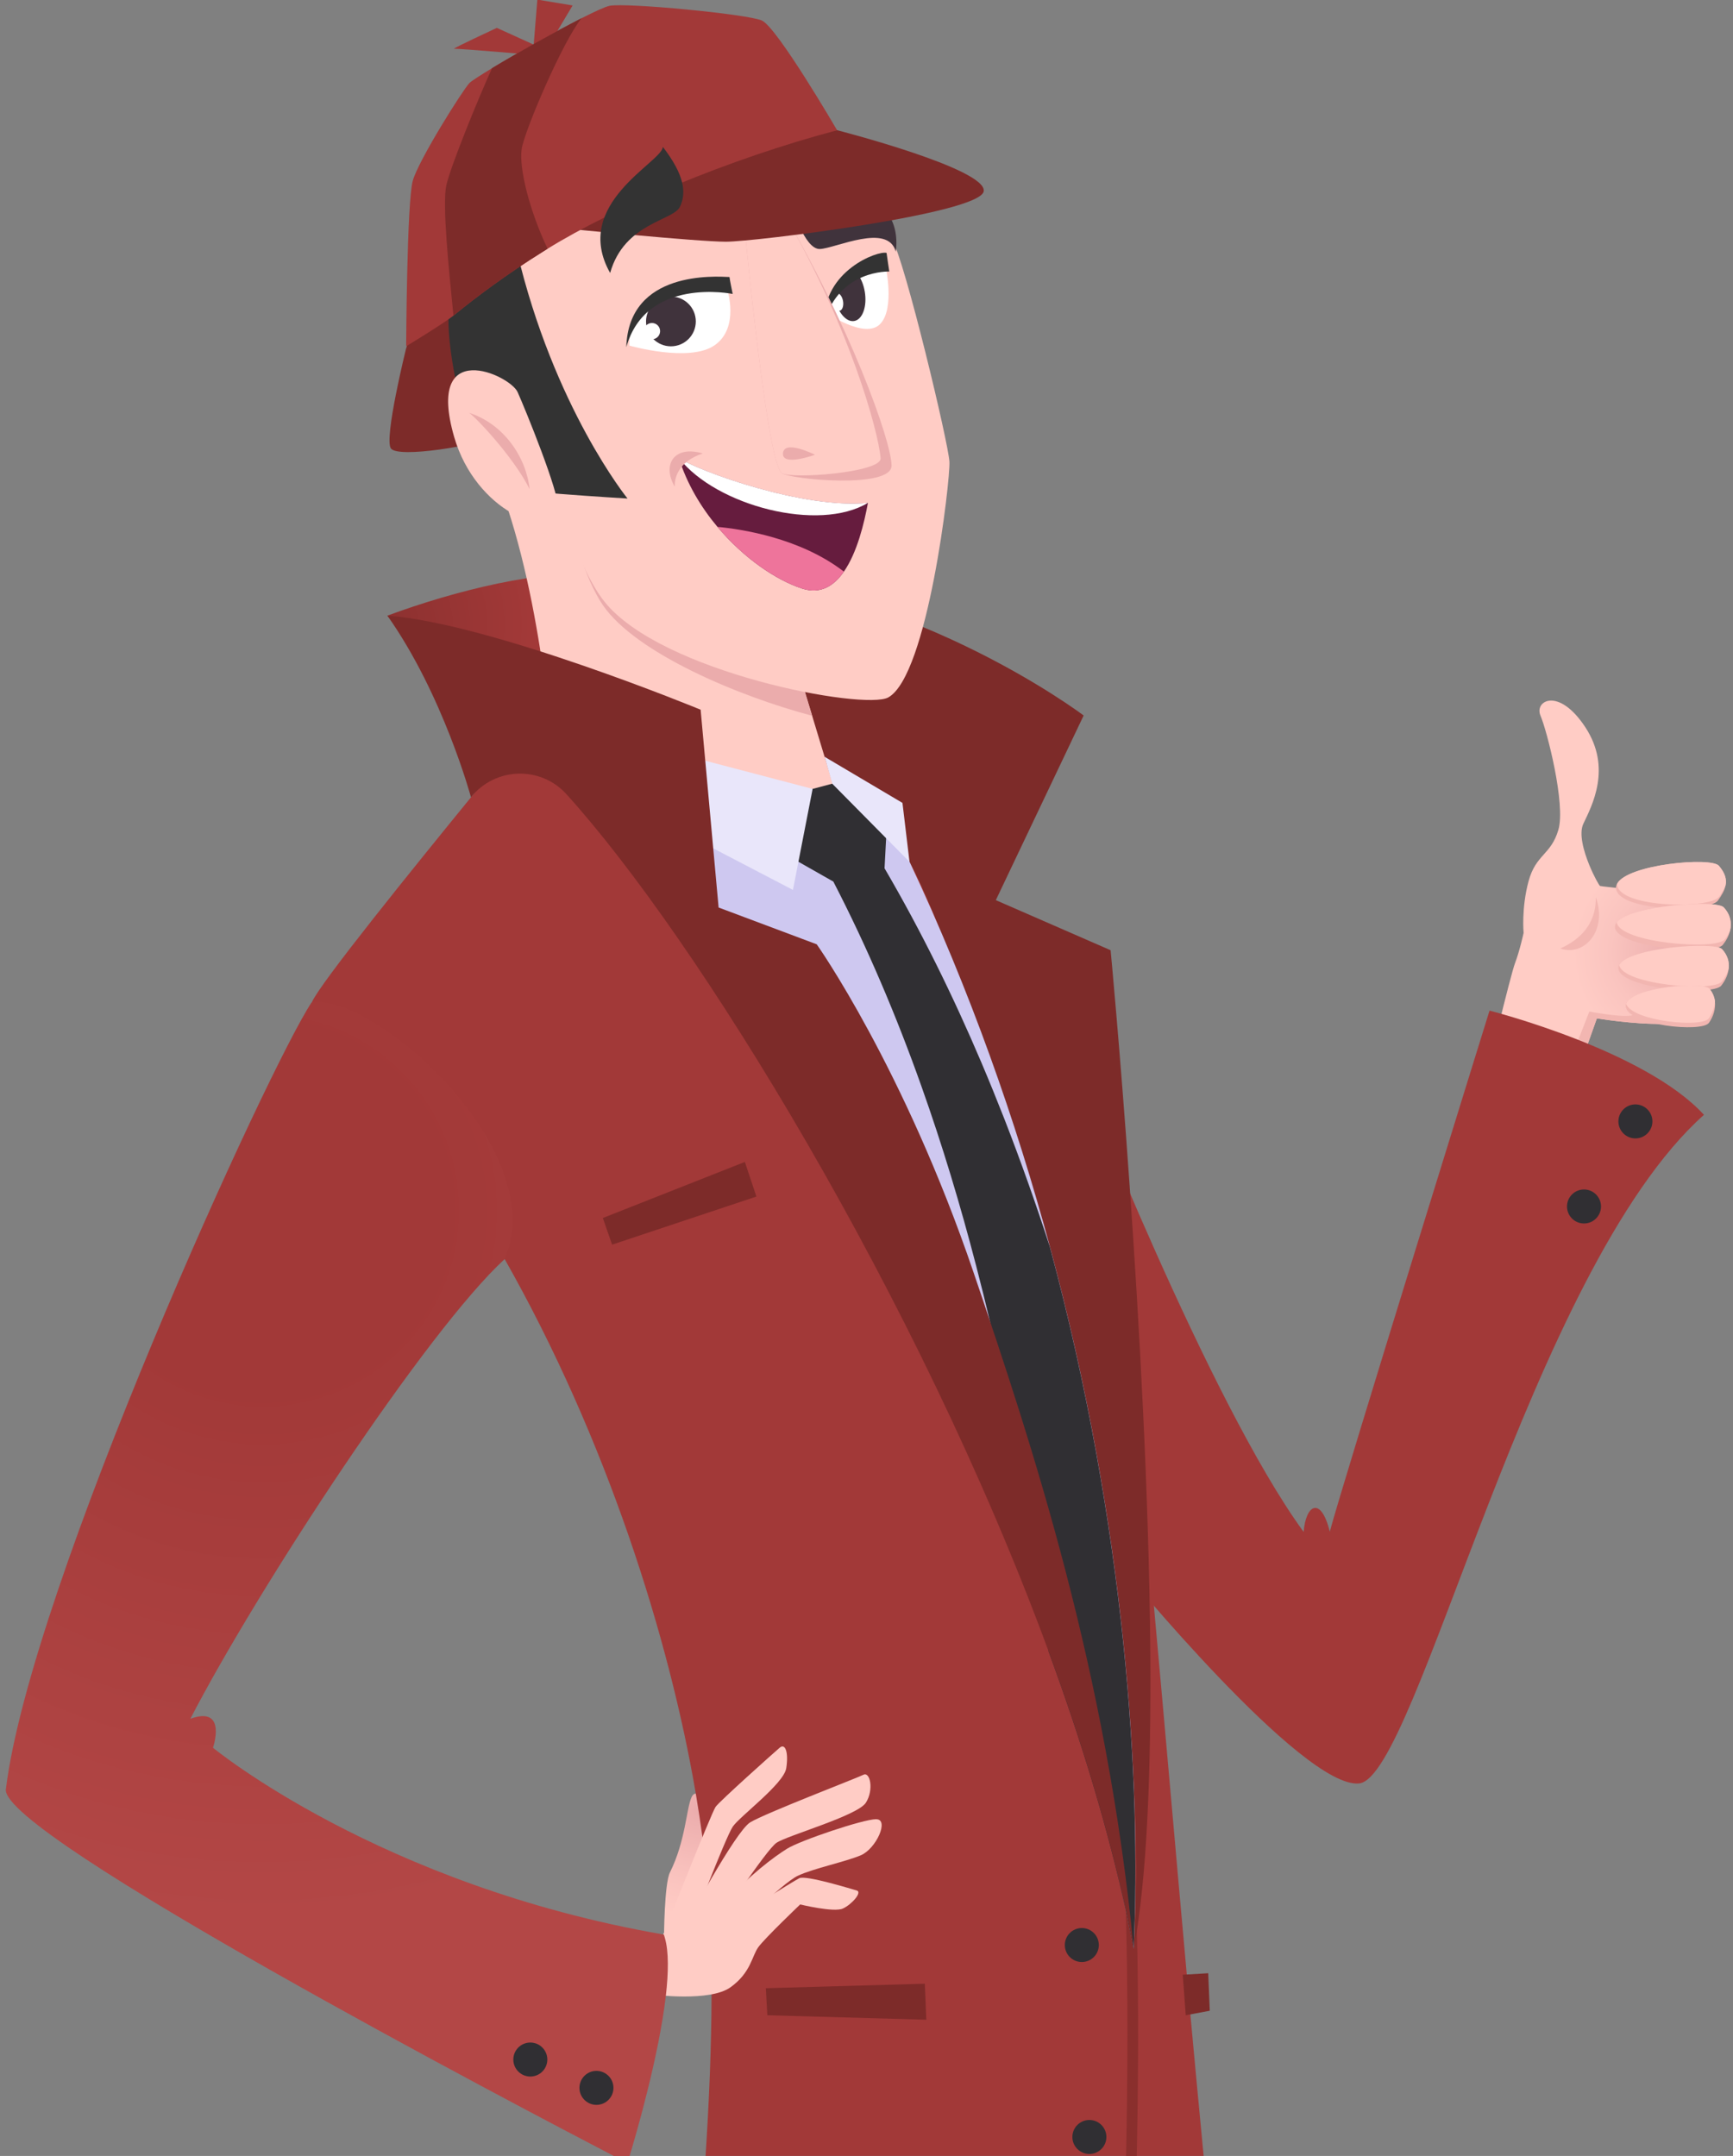
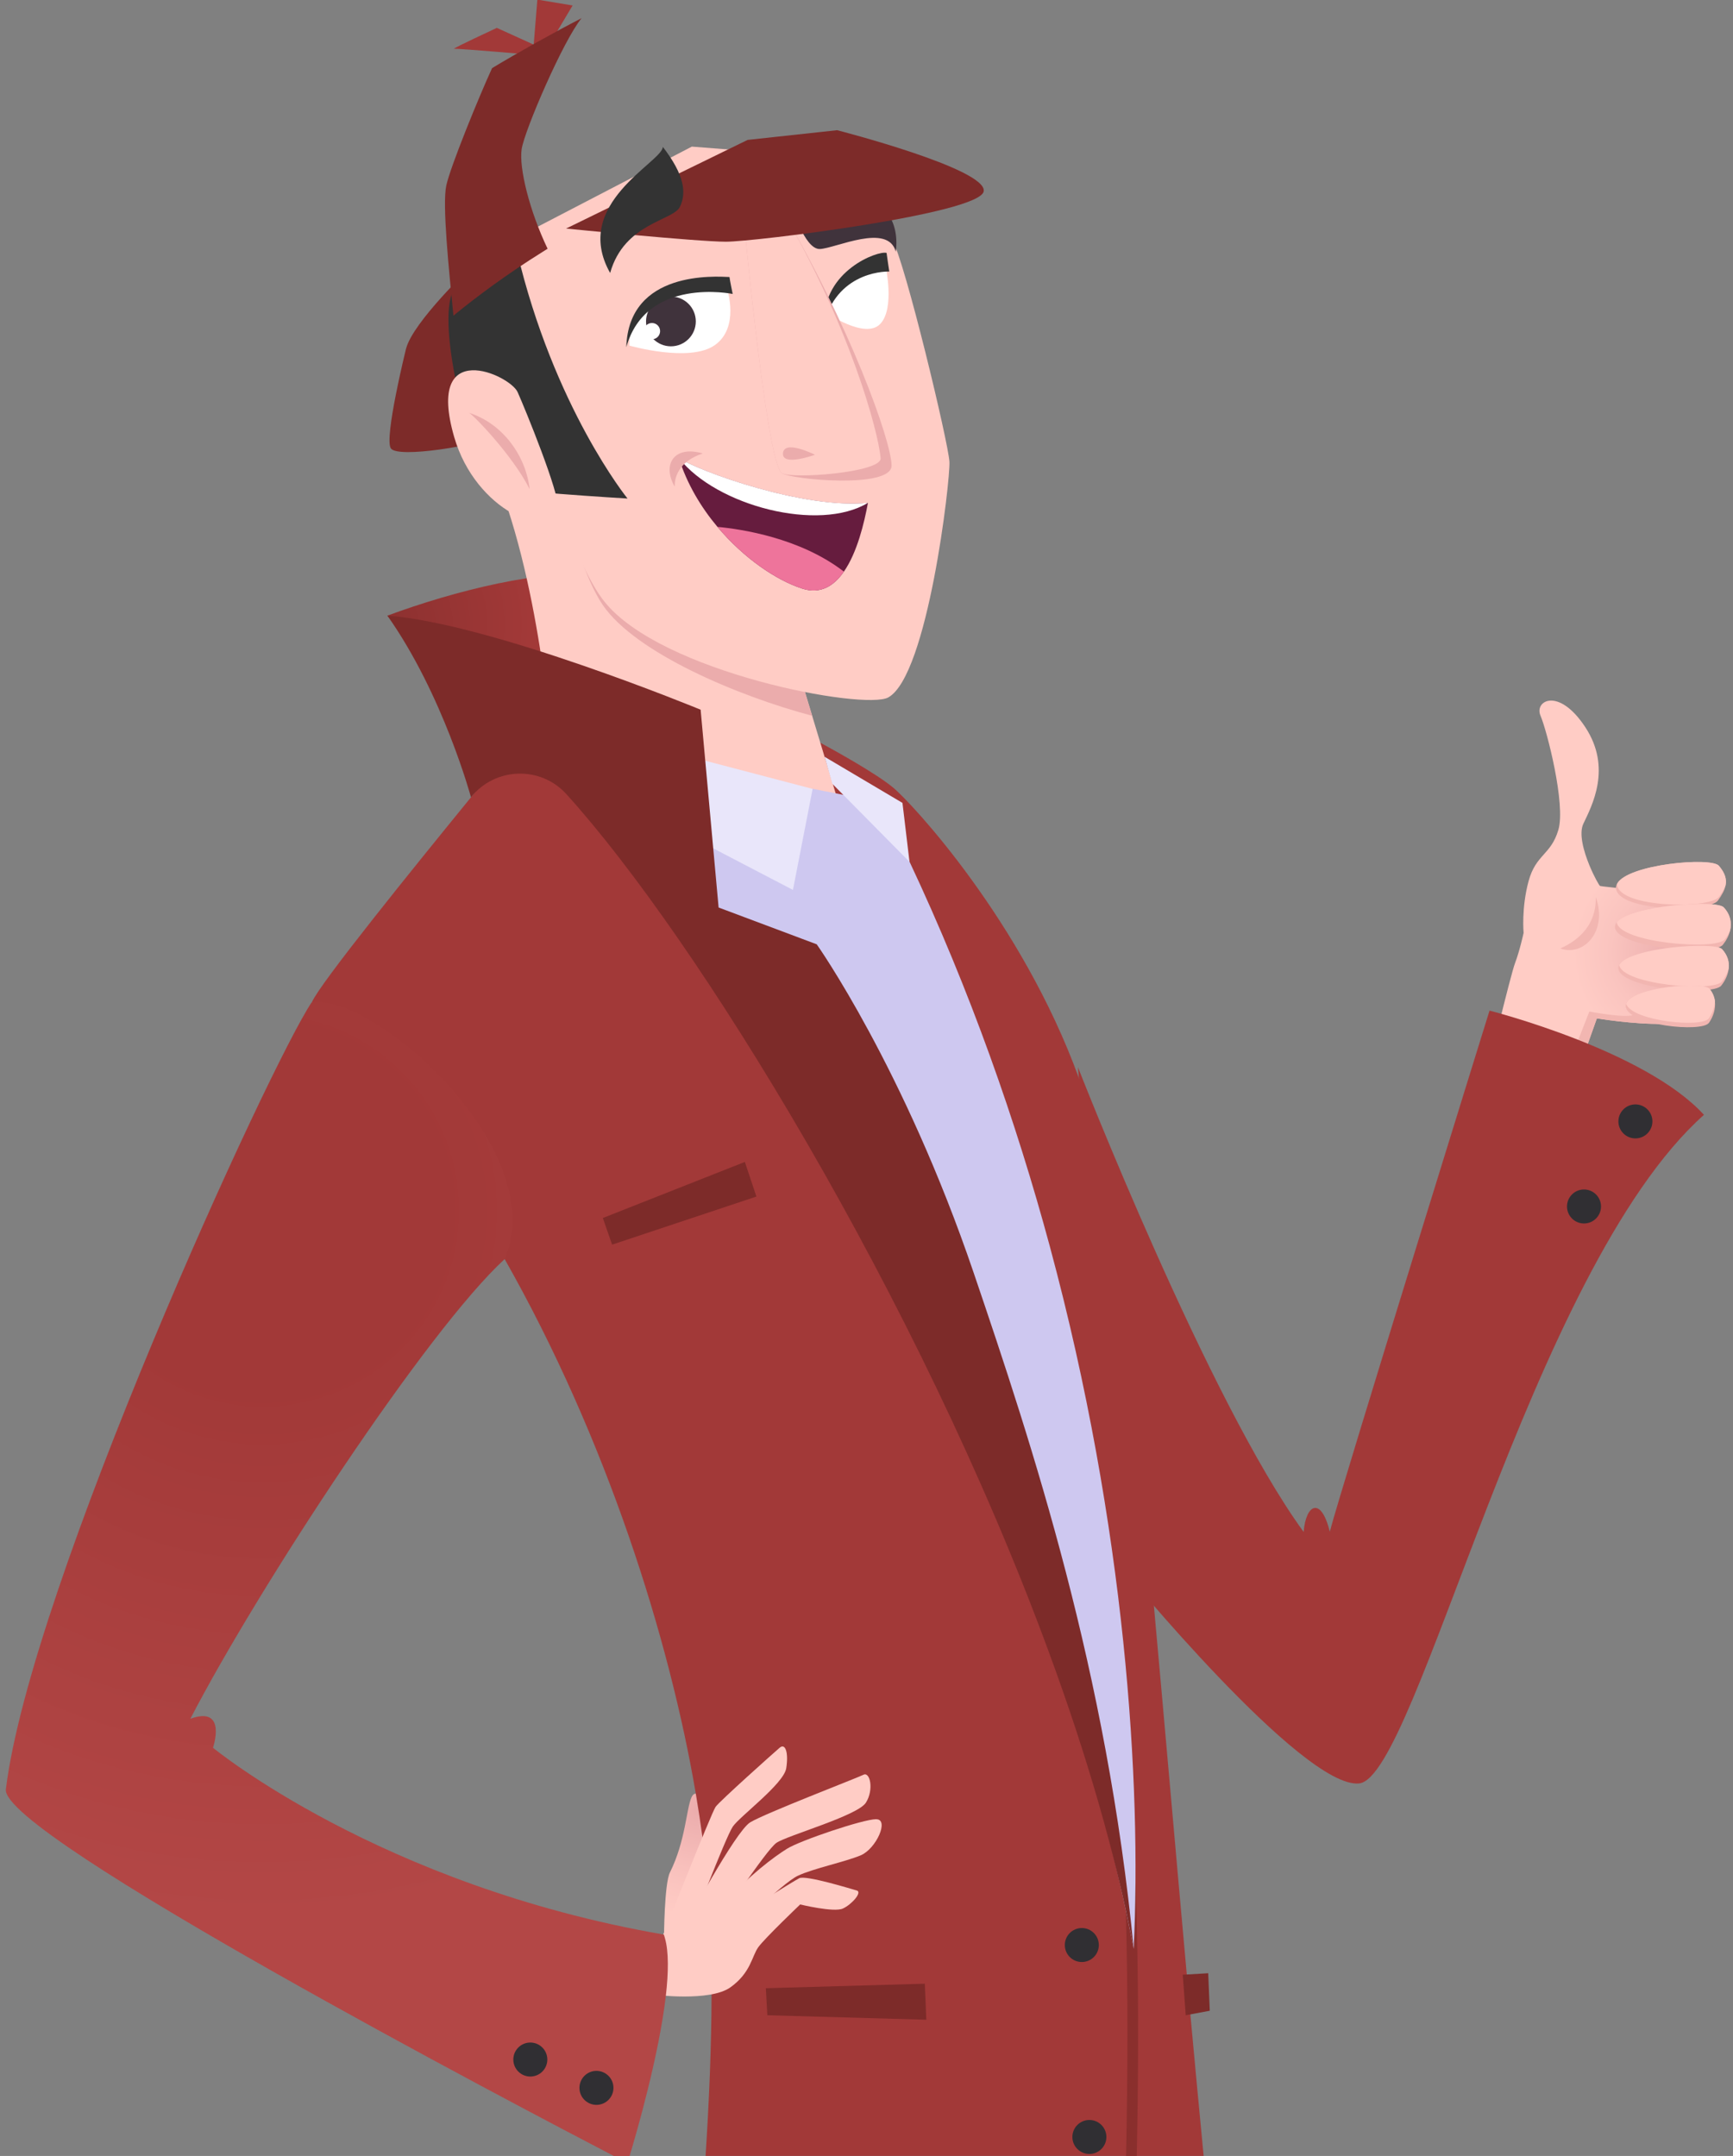
<svg xmlns="http://www.w3.org/2000/svg" id="_1" width="266" height="331" viewBox="0 0 266 331">
  <rect x="0" y="0" width="266" height="331" fill="#808080" stroke="none" />
  <defs>
    <radialGradient id="radial-gradient" cx="-10.33" cy="242.7" fx="-10.33" fy="242.7" r="16.01" gradientTransform="translate(237.5 -95.9) rotate(177.73) scale(1 -1)" gradientUnits="userSpaceOnUse">
      <stop offset="0" stop-color="#ebacac" />
      <stop offset=".1" stop-color="#edb0af" />
      <stop offset=".64" stop-color="#fac4bf" />
      <stop offset="1" stop-color="#ffccc5" />
    </radialGradient>
    <radialGradient id="radial-gradient-2" cx="159.21" cy="277.87" fx="159.21" fy="277.87" r="16.47" gradientTransform="translate(266.55) rotate(-180) scale(1 -1)" gradientUnits="userSpaceOnUse">
      <stop offset="0" stop-color="#ebacac" />
      <stop offset=".56" stop-color="#f8c0bc" />
      <stop offset="1" stop-color="#ffccc5" />
    </radialGradient>
    <radialGradient id="radial-gradient-3" cx="209" cy="95.82" fx="209" fy="95.82" r="23.88" gradientTransform="translate(266.55) rotate(-180) scale(1 -1)" gradientUnits="userSpaceOnUse">
      <stop offset="0" stop-color="#8b302f" />
      <stop offset="1" stop-color="#a23938" />
    </radialGradient>
    <clipPath id="clippath">
-       <path d="m135.92,40.8s1.49,6.59-.84,8.96c-2.33,2.38-8.27-1.76-8.27-1.76,0,0,.2-5.19,9.11-7.21Z" style="fill:#fff;" />
-     </clipPath>
+       </clipPath>
    <clipPath id="clippath-1">
      <path d="m111.61,44.41s1.96,5.88-1.91,8.59c-3.87,2.71-13.09.06-13.09.06,0,0-1-9.53,15-8.65Z" style="fill:#fff;" />
    </clipPath>
    <radialGradient id="radial-gradient-4" cx="226.22" cy="185.83" fx="226.22" fy="185.83" r="108.84" gradientTransform="translate(266.55) rotate(-180) scale(1 -1)" gradientUnits="userSpaceOnUse">
      <stop offset=".25" stop-color="#a23938" />
      <stop offset="1" stop-color="#b34746" />
    </radialGradient>
  </defs>
  <path d="m227.99,165.78l13.07,1.93.64-1.82.32-.89,3.08-8.65s5.58.94,10.22.85c.97-.01,1.89-.08,2.71-.21,1.1-.16,2.02-.44,2.63-.87,2.08-1.49.07-8.85-1.63-13.93-.96-2.84-1.82-4.96-1.82-4.96,0,0-11.35-1.1-11.62-1.21-.12-.06-.91-1.42-1.63-3.17-.88-2.14-1.65-4.86-.93-6.38,1.31-2.76,4.42-8.54.31-14.81-4.11-6.27-7.87-4.06-6.89-1.79.99,2.28,3.89,13.61,2.75,17.52-1.14,3.9-3.45,3.74-4.58,7.9-1.12,4.15-.76,7.94-.76,7.94,0,0-.61,2.79-1.31,4.62-.7,1.83-4.56,17.93-4.56,17.93Z" style="fill:url(#radial-gradient);" />
  <path d="m240.75,163.47l1.28,1.53,3.08-8.65s5.58.94,10.22.85l-4.43-1.49c-.84.77-6.95-.41-6.95-.41l-3.2,8.18Z" style="fill:#f2b6b1;" />
  <path d="m248.05,136.43c.38,3.54,14.25,3.73,15.64,1.83.6-.83,1.02-1.57,1.16-2.31.2-.95-.07-1.9-1.02-3.02-1.18-1.39-13.97-.24-15.62,2.74-.13.24-.2.5-.17.77Z" style="fill:#f2b6b1;" />
  <path d="m248.22,135.86c.38,3.54,14.25,3.73,15.63,1.83.45-.62.8-1.2,1.01-1.75.2-.95-.07-1.9-1.02-3.02-1.18-1.39-13.97-.24-15.62,2.74,0,.06-.01.13,0,.21Z" style="fill:#ffccc5;" />
  <path d="m247.88,142.4c.37,3.17,15.17,4.37,16.56,2.66.53-.66.92-1.39,1.1-2.15.31-1.21.07-2.49-.96-3.6-1.15-1.24-14.32-.29-16.42,2.27-.2.26-.3.53-.27.82Z" style="fill:#f2b6b1;" />
  <path d="m248.15,141.58c.37,3.17,15.18,4.37,16.57,2.66.33-.42.61-.87.82-1.33.31-1.21.07-2.49-.96-3.6-1.15-1.24-14.32-.29-16.42,2.27Z" style="fill:#ffccc5;" />
  <path d="m248.41,148.72c.35,3.08,14.47,4.26,15.79,2.6.64-.81,1.06-1.73,1.14-2.68.1-.99-.2-2.01-1.02-2.91-1.13-1.23-14.42-.24-15.8,2.43-.09.17-.14.36-.11.56Z" style="fill:#f2b6b1;" />
  <path d="m248.53,148.16c.53,3.04,14.47,4.19,15.77,2.54.49-.63.87-1.33,1.05-2.06.1-.99-.2-2.01-1.02-2.91-1.13-1.23-14.42-.24-15.8,2.43Z" style="fill:#ffccc5;" />
  <path d="m249.54,154.52c.3,2.89,11.73,4.06,12.78,2.5.67-.98,1.04-2.15.9-3.3-.08-.66-.35-1.31-.82-1.91-.93-1.18-12.02-.28-12.81,2.32-.05.13-.06.25-.05.4Z" style="fill:#f2b6b1;" />
  <path d="m249.59,154.12c.98,2.68,11.69,3.72,12.71,2.22.53-.79.89-1.7.93-2.62-.08-.66-.35-1.31-.82-1.91-.93-1.18-12.02-.28-12.81,2.32Z" style="fill:#ffccc5;" />
  <path d="m244.94,137.73c.11,5-3.64,7.07-5.44,7.89,3.55,1.28,7.32-2.62,5.44-7.89Z" style="fill:#f2b6b1;" />
  <path d="m101.92,297.42s.04-8.2.91-9.95c2.4-4.8,2.52-9.83,3.32-11.55s2.63.91,2.29,4.46c-.34,3.54-2.52,6.86-2.86,9.6-.34,2.74-2.52,6.63-3.66,7.43Z" style="fill:url(#radial-gradient-2);" />
  <path d="m261.54,171.16c-9.07-9.95-32.91-16-32.91-16,0,0-22.64,72.88-24.52,80-1.33-5.48-3.69-4.22-4.01.04-14.65-20.09-34.65-71.37-34.65-71.37l6.64,76.78s27.86,34.07,36.52,33.2c8.91-.9,26.21-78.82,52.93-102.65Z" style="fill:#a23938;" />
  <path d="m59.46,94.52c10.17-3.77,24-7.3,32.99-6.24,8.99,1.06-5.82,21.15-5.82,21.15,0,0-23.03-10.1-27.17-14.91Z" style="fill:url(#radial-gradient-3);" />
  <path d="m47.86,153.87h.01c11.55,11.38,21.39,24.99,29.59,39.44,15.65,27.6,25.28,58.22,29.34,82.07.39,2.3.73,4.53,1.02,6.69.03.28.07.56.1.84h0c.29,2.25.52,4.41.69,6.48h0s.01.04.01.05c.02.17.03.34.04.5.02.24.04.48.06.71.14,1.84.25,3.74.32,5.7.13,3.16.18,6.45.18,9.84h0c-.02,7.99-.38,16.47-.92,24.81h76.45c-.67-6.93-1.35-14.23-2.04-21.73-.18-2.03-.37-4.07-.55-6.13-1.69-18.7-3.39-38.35-5.05-56.61h0c-.29-3.07-.57-6.1-.85-9.06,0-.07,0-.13,0-.19-2.52-26.9-4.97-49.63-7.21-59.92-.88-4.06-2.06-8.01-3.44-11.81-8.76-24.16-25.75-42.37-28.57-44.67-2.7-2.22-9.07-5.73-11.11-6.84-.41-.22-.65-.35-.65-.35h-1.02s-16.26.22-16.26.22l-10.23.13-13.11.17-4.33.05-1.44.02c-.17.26-2.82,3.49-6.51,8.02-.03.03-.05.07-.08.1-8.74,10.72-23.19,28.57-24.43,31.47Z" style="fill:#a23938;" />
  <path d="m172.21,278.6c.15,2.75.28,5.52.39,8.32v.02c.08,2.1.15,4.21.2,6.32v.04c.36,12.77.3,25.7.04,37.7h1.64c.24-11.06.3-22.89.03-34.66h0c-.03-1.79-.08-3.53-.14-5.29v-.15c-.02-.77-.05-1.54-.08-2.3.01-.02.01-.04,0-.05-.12-3.37-.27-6.73-.45-10.04l-1.63.09Z" style="fill:#8a2f2d;" />
-   <path d="m104.58,87.99c5.86,13.9,20.18,25.01,29.73,36.77.62.76,1.22,1.53,1.79,2.29,1.3,1.74,2.48,3.49,3.5,5.28,2.97,5.2,8.65,19.93,14.58,39.49,10.85,35.81,22.51,87.86,19.84,127.41,2.04-10.78,2.68-27.33,2.54-45.63-.38-47.87-6.09-107.71-6.09-107.71l-17.62-7.69,13.48-28.35s-28.07-21.27-61.75-21.86Z" style="fill:#7d2b29;" />
  <path d="m75.3,71.15c7.64,17.21,9.39,43.64,9.39,43.64l39.12,9.91,4.86-1.56-3.99-13.18-.02-.07-1.73-5.71-35.4-31.24-.07-.06-2.84-.41-9.33-1.33Z" style="fill:#ffccc5;" />
  <path d="m85.58,72.66c1.91,8.52,4.25,16.3,6.97,20.27,5.02,7.3,20.67,13.93,32.1,16.96l-1.73-5.71-35.4-31.24-1.95-.28Z" style="fill:#ebacac;" />
  <path d="m62.33,53.5s-3.42,13.83-2.33,15.35c1.09,1.52,12.9-.33,17.77-2.24,4.87-1.91-5.56-25.56-5.56-25.56,0,0-8.79,8.37-9.87,12.44Z" style="fill:#7d2b29;" />
-   <path d="m106.19,22.51l21.62,1.69s7.04,8.92,9.08,12.45c2.04,3.53,8.7,31.4,8.84,34.26.14,2.85-3.32,32.77-9.38,36.16-3.63,2.04-34.9-3.79-43.6-14.73-8.69-10.93-16.47-54.28-16.47-54.28l29.91-15.55Z" style="fill:#ffccc5;" />
+   <path d="m106.19,22.51l21.62,1.69s7.04,8.92,9.08,12.45c2.04,3.53,8.7,31.4,8.84,34.26.14,2.85-3.32,32.77-9.38,36.16-3.63,2.04-34.9-3.79-43.6-14.73-8.69-10.93-16.47-54.28-16.47-54.28Z" style="fill:#ffccc5;" />
  <path d="m137.49,38.62c-1.22-4.42-9.18-.52-11.62-.39s-4.4-6.89-4.4-6.89c0,0,7.59,0,10.77-.39s5.87,2.86,5.26,7.67Z" style="fill:#40333c;" />
  <path d="m135.92,40.8s1.49,6.59-.84,8.96c-2.33,2.38-8.27-1.76-8.27-1.76,0,0,.2-5.19,9.11-7.21Z" style="fill:#fff;" />
  <g style="clip-path:url(#clippath);">
    <ellipse cx="130.42" cy="45.16" rx="2.35" ry="4.18" transform="translate(-5.68 22.22) rotate(-9.53)" style="fill:#40333c;" />
    <ellipse cx="128.64" cy="46.36" rx=".77" ry="1.37" transform="translate(-5.9 21.94) rotate(-9.53)" style="fill:#fff;" />
  </g>
  <path d="m136.08,38.82c.04.43.42,2.87.42,2.87,0,0-7.65-.33-9.97,7.71-.2-7.81,8.21-10.96,9.55-10.57Z" style="fill:#333;" />
  <path d="m119.76,31.83c10.68,18.1,17,35.69,17.09,39.62.08,3.66-15.57,2.17-16.86,1.18-2.52-1.95-6.27-43.54-6.27-43.54l6.05,2.75Z" style="fill:#ebacac;" />
  <path d="m119.76,31.83c10.68,18.1,15.1,34.61,15.41,38.52.18,2.21-13.89,3.26-15.18,2.27-2.52-1.95-6.27-43.54-6.27-43.54l6.05,2.75Z" style="fill:#ffccc5;" />
  <path d="m150.99,29.37c-.56,3.46-35.15,7.74-39.56,7.74s-24.54-2.02-24.54-2.02l27.86-13.61,13.74-1.49s23.06,5.92,22.5,9.38Z" style="fill:#7d2b29;" />
  <path d="m79.32,38.46c5.67,24.11,17,38.08,17,38.08,0,0-20.42-1.19-21.48-2.11-1.05-.92-6.72-18.45-5.93-27.14.79-8.7,10.41-8.83,10.41-8.83Z" style="fill:#333;" />
  <path d="m85.64,77.99c.26-2.24-5.01-15.15-6.19-17.79s-14.18-8.57-9.75,6.85c3.29,11.46,14.89,16.07,15.94,10.94Z" style="fill:#ffccc5;" />
  <path d="m71.94,63.36c5.4,1.71,8.83,6.85,9.35,11.73-2.64-5.27-8.96-11.73-9.35-11.73Z" style="fill:#ebacac;" />
  <path d="m125.09,69.82s-4.7-2.38-4.91-.25c-.21,2.12,4.91.25,4.91.25Z" style="fill:#ebacac;" />
  <path d="m98.67,124.03s17.43,21.27,28.07,41.65c7.16,13.72,21.81,47.11,33.51,82.52,5.04,15.26,9.53,30.89,12.64,45.49.12.53.23,1.06.33,1.59.11.54.23,1.08.33,1.61.16.78.31,1.55.46,2.32,1.22-25.33-1.22-64.64-12.85-107.77,0-.03-.02-.06-.02-.08-5.19-19.22-12.2-39.21-21.53-59.05l-4.59-9.18-4.12-.81-6.17-1.22-26.05,2.91Z" style="fill:#cec8f0;" />
  <path d="m84.37,6.74l3.52-5.9-5.41-.9-.56,6.91-5.66-2.57s-7.07,3.28-6.55,3.21,12.8.99,12.8.99l1.85-1.72Z" style="fill:#a23938;" />
-   <path d="m119.55,130.6l8.36,4.75c5.25,10.15,9.71,20.69,13.53,31.45,3.21,9.03,5.97,18.22,8.38,27.5.77,2.96,1.51,5.94,2.21,8.91,3.49,14.84,6.17,29.88,8.21,45,.24,1.77.48,3.55.7,5.32,5.01,13.62,9.14,27.19,11.94,40.17.12.53.23,1.06.33,1.59.12.54.23,1.08.33,1.61.16.78.31,1.55.46,2.32,1.22-25.33-1.22-64.64-12.85-107.77,0-.03-.02-.06-.02-.08-2.14-6.58-4.45-13.11-6.96-19.56-1.14-2.91-2.32-5.82-3.54-8.69-4.34-10.21-9.25-20.21-14.86-29.81l.33-6.26.05-.98-1.84-1.31-3.42-2.42-2.93-2.08-3.24.86-5.17,9.48Z" style="fill:#302f33;" />
  <polygon points="124.73 121.12 121.71 136.63 80.19 114.97 81.19 109.69 124.73 121.12" style="fill:#e9e6fa;" />
  <polygon points="127.76 120.34 139.6 132.32 138.52 123.27 126.57 116.19 127.76 120.34" style="fill:#e9e6fa;" />
  <polygon points="114.33 178.39 116.1 183.71 93.95 191.09 92.53 187 114.33 178.39" style="fill:#7d2b29;" />
  <path d="m59.46,94.52c8.56,12.11,12.83,27.88,12.83,27.88,0,0,0,0,0,0,3.7-4.63,10.67-4.87,14.65-.47,19.95,22.02,54.01,77.22,74.01,131.6,5.73,15.56,10.3,31.07,13.07,45.7-4.14-42.66-15.47-77.05-24.56-103.79-10.72-31.55-24.1-50.46-24.1-50.46l-15.06-5.65-2.76-30.37s-32.12-13.26-48.08-14.44Z" style="fill:#7d2b29;" />
  <circle cx="166.05" cy="298.62" r="2.61" style="fill:#302f33;" />
  <circle cx="167.21" cy="328.09" r="2.61" style="fill:#302f33;" />
  <circle cx="243.13" cy="185.23" r="2.61" style="fill:#302f33;" />
  <circle cx="251.02" cy="172.17" r="2.61" style="fill:#302f33;" />
  <polygon points="141.95 304.56 142.18 310.09 117.78 309.4 117.55 305.25 141.95 304.56" style="fill:#7d2b29;" />
  <polygon points="185.45 302.95 185.69 308.71 182 309.4 181.54 303.18 185.45 302.95" style="fill:#7d2b29;" />
  <path d="m111.61,44.41s1.96,5.88-1.91,8.59c-3.87,2.71-13.09.06-13.09.06,0,0-1-9.53,15-8.65Z" style="fill:#fff;" />
  <g style="clip-path:url(#clippath-1);">
    <circle cx="102.98" cy="49.35" r="3.82" style="fill:#40333c;" />
    <circle cx="100.07" cy="50.84" r="1.25" style="fill:#fff;" />
  </g>
  <path d="m111.97,42.53c.03.39.49,2.6.49,2.6,0,0-13.29-2.74-16.33,8.18.35-11.84,13.72-10.87,15.84-10.78Z" style="fill:#333;" />
-   <path d="m62.33,53.17s5.84-3.55,7.27-4.71c3.57-2.92,8.14-6.33,13.7-9.8.24-.15.5-.32.75-.47,10.24-6.34,27.84-13.82,44.44-18.19,0,0-9.23-15.86-11.57-16.86-2.35-1-20.8-2.75-23.35-2.25-.64.12-2.23.86-4.29,1.9h0c-4.1,2.1-10.02,5.42-13.74,7.67-1.88,1.14-3.21,2-3.48,2.28-1.06,1.11-7.81,11.85-8.7,15-.91,3.14-1.02,25.44-1.02,25.44Z" style="fill:#a23938;" />
  <path d="m69.6,48.46c3.57-2.92,8.14-6.33,13.7-9.8.24-.15.5-.32.75-.47-2.79-5.84-4.41-12.41-3.98-15.3.44-2.89,6.42-16.75,9.2-20.1-4.1,2.1-10.02,5.42-13.74,7.67-1.99,4.33-6.4,15.11-7.03,18.03-.63,2.92.39,12.85,1.1,19.98Z" style="fill:#7d2b29;" />
  <path d="m105.19,295.54s7.68-14.36,9.95-15.75c2.27-1.39,16.38-6.8,17.39-7.31s1.64,2.27.38,4.28-12.09,5.04-13.73,6.17c-1.64,1.13-8.69,12.09-10.2,13.48-1.51,1.39-3.78-.88-3.78-.88Z" style="fill:#ffccc5;" />
  <path d="m134.5,279.3c-2.02,0-11.67,3.27-13.69,4.53s-5.85,4.1-9.57,8.31c-1.89,2.14,1.26,4.54,1.26,4.54,0,0,7.56-7.56,9.95-8.69,2.39-1.13,7.26-2.13,9.66-3.14,2.39-1.01,4.41-5.54,2.39-5.54Z" style="fill:#ffccc5;" />
  <path d="m113.12,294.28s8.57-5.42,9.57-5.92,7.94,1.64,8.82,1.89-.76,2.14-2.14,2.77c-1.39.63-6.55-.63-6.55-.63,0,0-5.42,5.17-6.42,6.55-1.01,1.39-1.13,3.91-4.28,6.17-3.15,2.27-11.84,1.13-11.84,1.13l1.26-8.57s5.92-8.57,6.3-8.44,5.29,5.04,5.29,5.04Z" style="fill:#ffccc5;" />
  <path d="m101.53,297.68s7.68-19.4,8.31-20.28,8.94-8.31,9.83-9.07c.88-.76,1.39.76,1.01,3.15-.38,2.39-7.05,7.31-8.19,8.94-1.13,1.64-6.68,16.25-6.68,16.25l-4.28,1.01Z" style="fill:#ffccc5;" />
  <path d="m104.2,70.32c1.24,3.96,3.38,7.54,5.92,10.57,4.02,4.79,9.03,8.2,13.02,9.48,2.8.9,4.87-.41,6.39-2.61,2.04-2.93,3.12-7.46,3.69-10.55-9.84.99-25.82-4.8-29.02-6.88Z" style="fill:#661c3e;" />
  <path d="m104.2,70.32c5.78,7.38,21.52,11.43,29.02,6.88-9.84.99-25.82-4.8-29.02-6.88Z" style="fill:#fff;" />
  <path d="m110.12,80.89c4.02,4.79,9.03,8.2,13.02,9.48,2.8.9,4.87-.41,6.39-2.61-6.74-5.2-15.77-6.53-19.41-6.87Z" style="fill:#ee749b;" />
  <path d="m101.74,22.55c3.32,4.32,3.65,7.03,2.63,9.19-1.01,2.16-8.55,2.45-10.72,10.17-6-10.64,8-17.01,8.09-19.36Z" style="fill:#333;" />
  <path d="m107.87,69.62c-3.76,1.22-4.38,3.82-4.3,5.1-1.99-3.39-.11-6.4,4.3-5.1Z" style="fill:#ebacac;" />
  <path d="m.9,274.71c-.85,6.96,79.2,48.95,93.3,56.29,1.36.7,2.11,1.09,2.11,1.09,0,0,.12-.39.33-1.09,1.09-3.61,4.5-15.43,5.56-24.57.41-3.59.46-6.77-.14-8.87-.01-.07-.03-.14-.06-.21-.02-.08-.04-.16-.07-.23-.01-.04-.03-.07-.04-.11-.03,0-.05-.01-.08-.01-43.56-7.56-69.12-28.67-69.12-28.67,0,0,2.25-6.52-3.47-4.45,10.43-20.15,36.3-59.62,48.24-70.57h.01c7.19-16.79-20.06-40.84-29.6-39.43h-.03c-6.46,9.64-43.14,89.68-46.94,120.83Z" style="fill:url(#radial-gradient-4);" />
  <circle cx="91.55" cy="320.55" r="2.61" style="fill:#302f33;" />
  <circle cx="81.4" cy="316.2" r="2.61" style="fill:#302f33;" />
</svg>